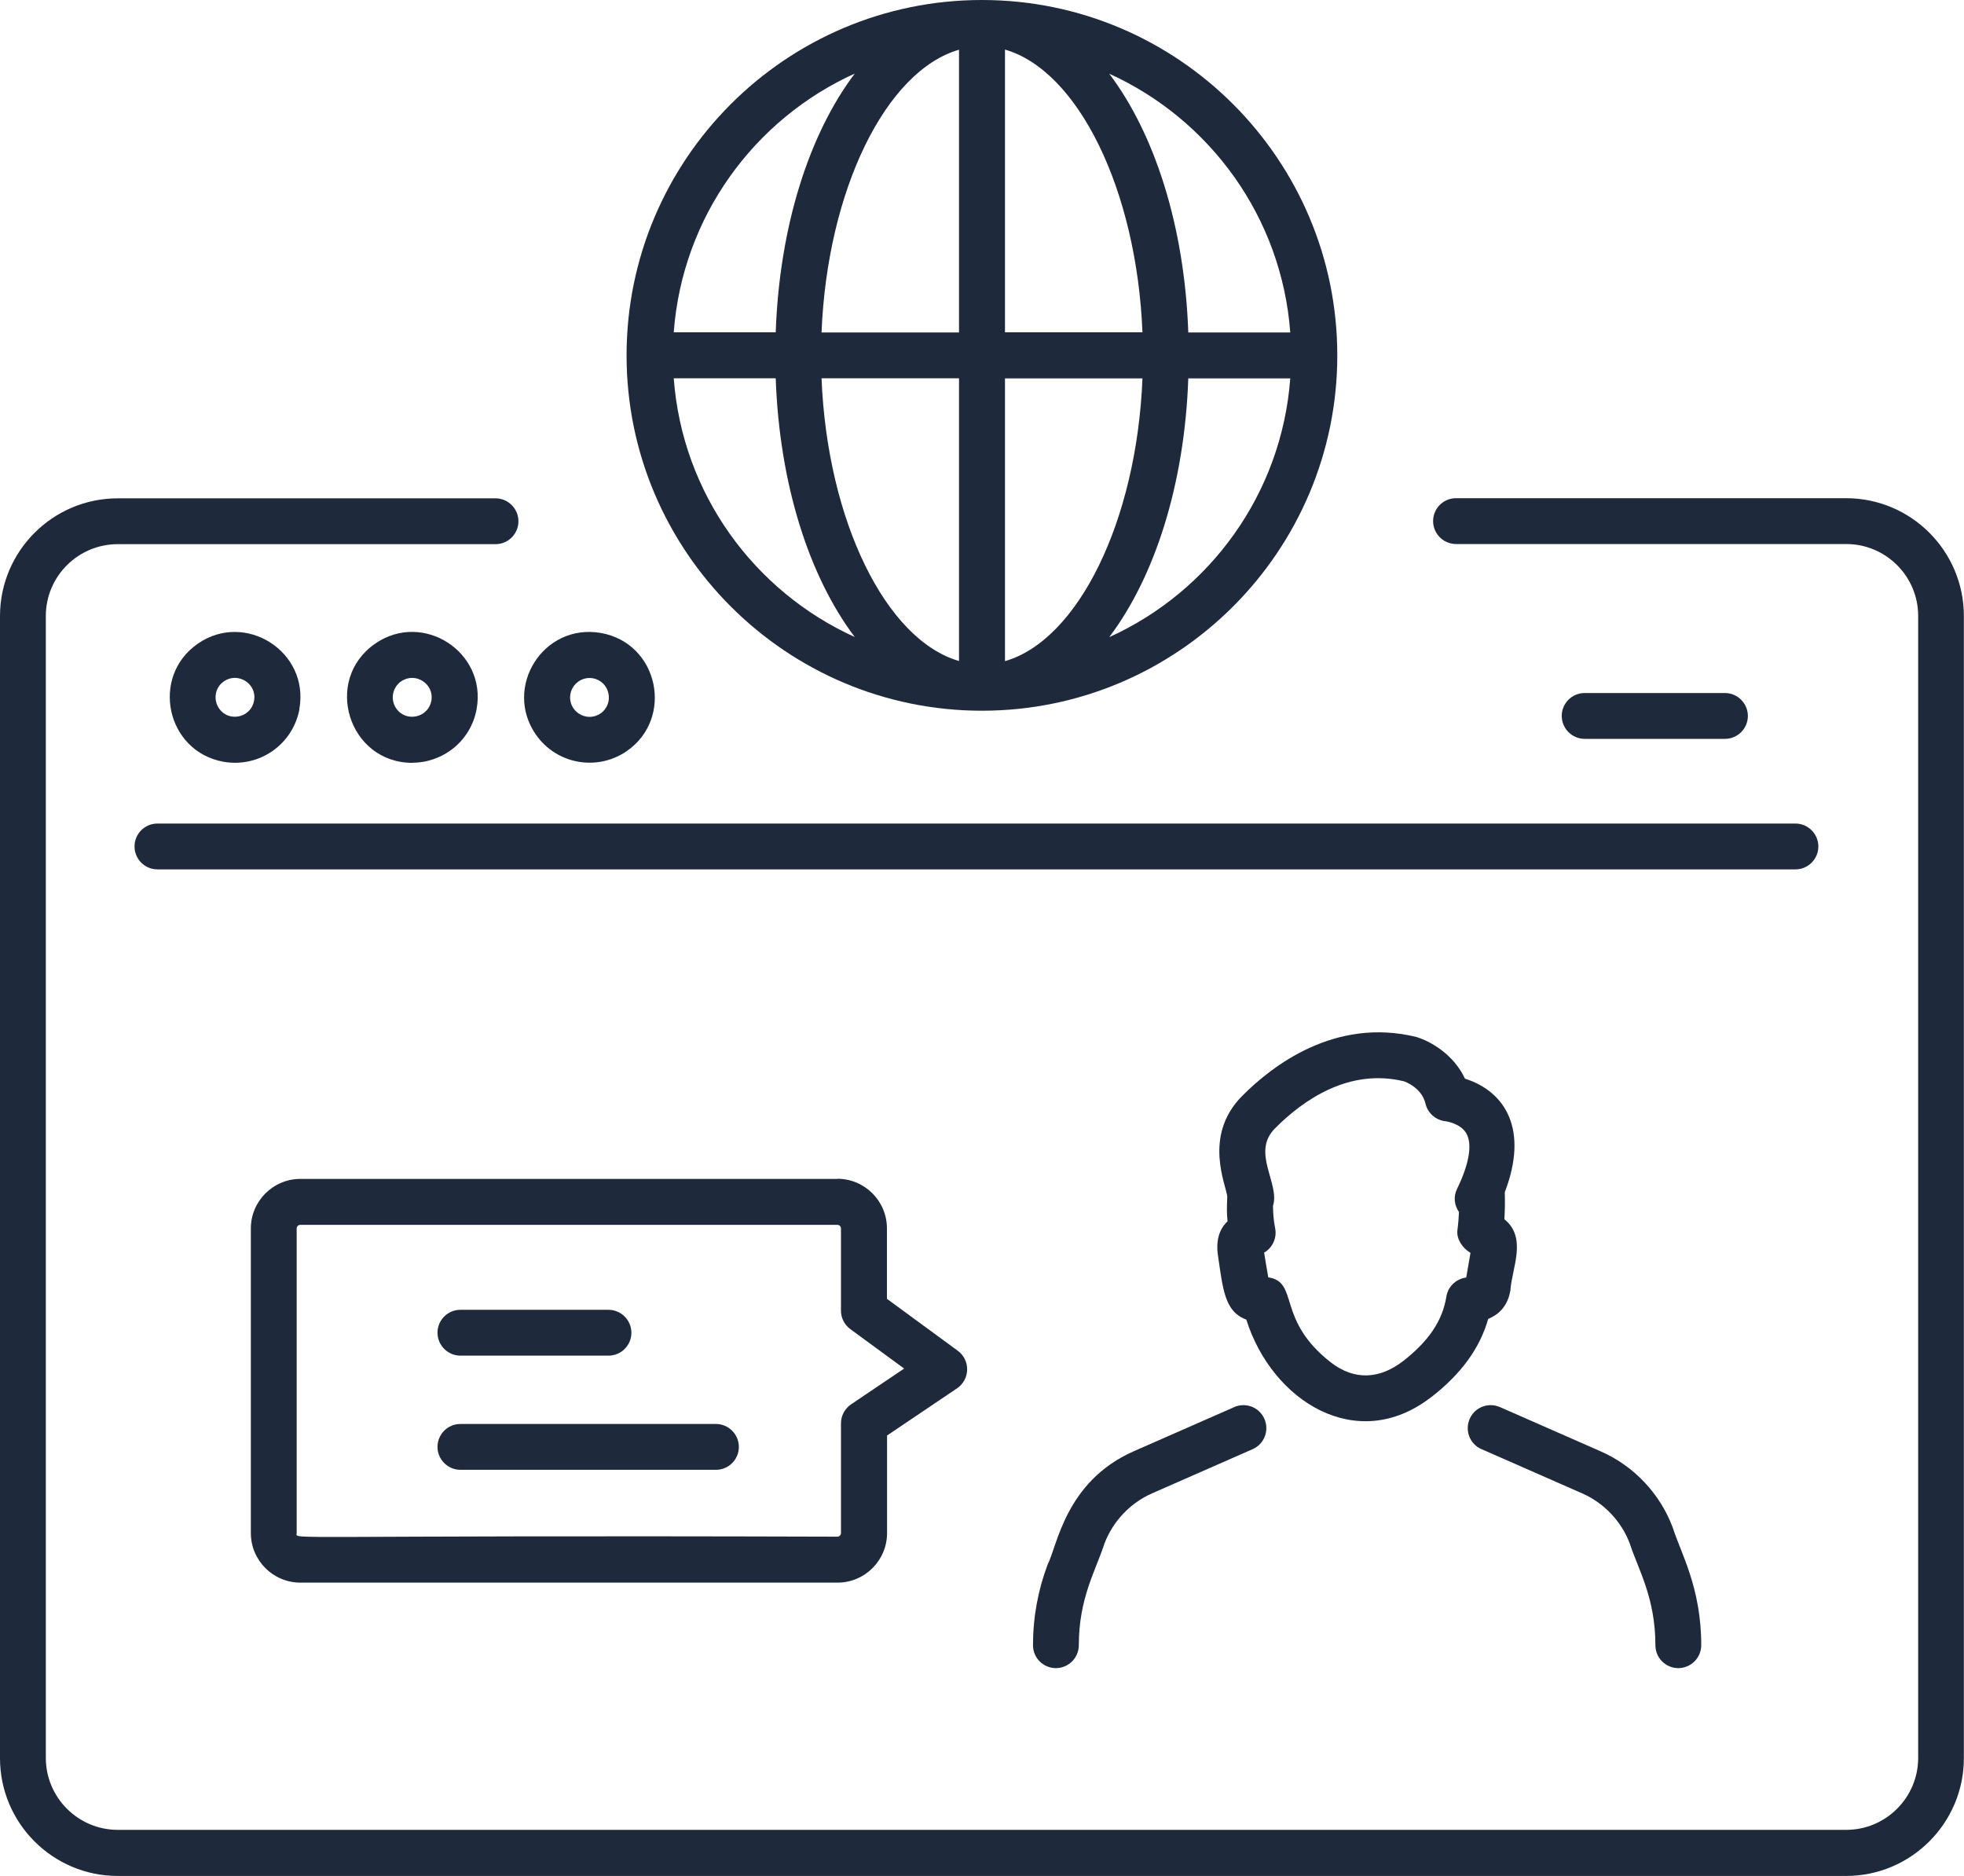
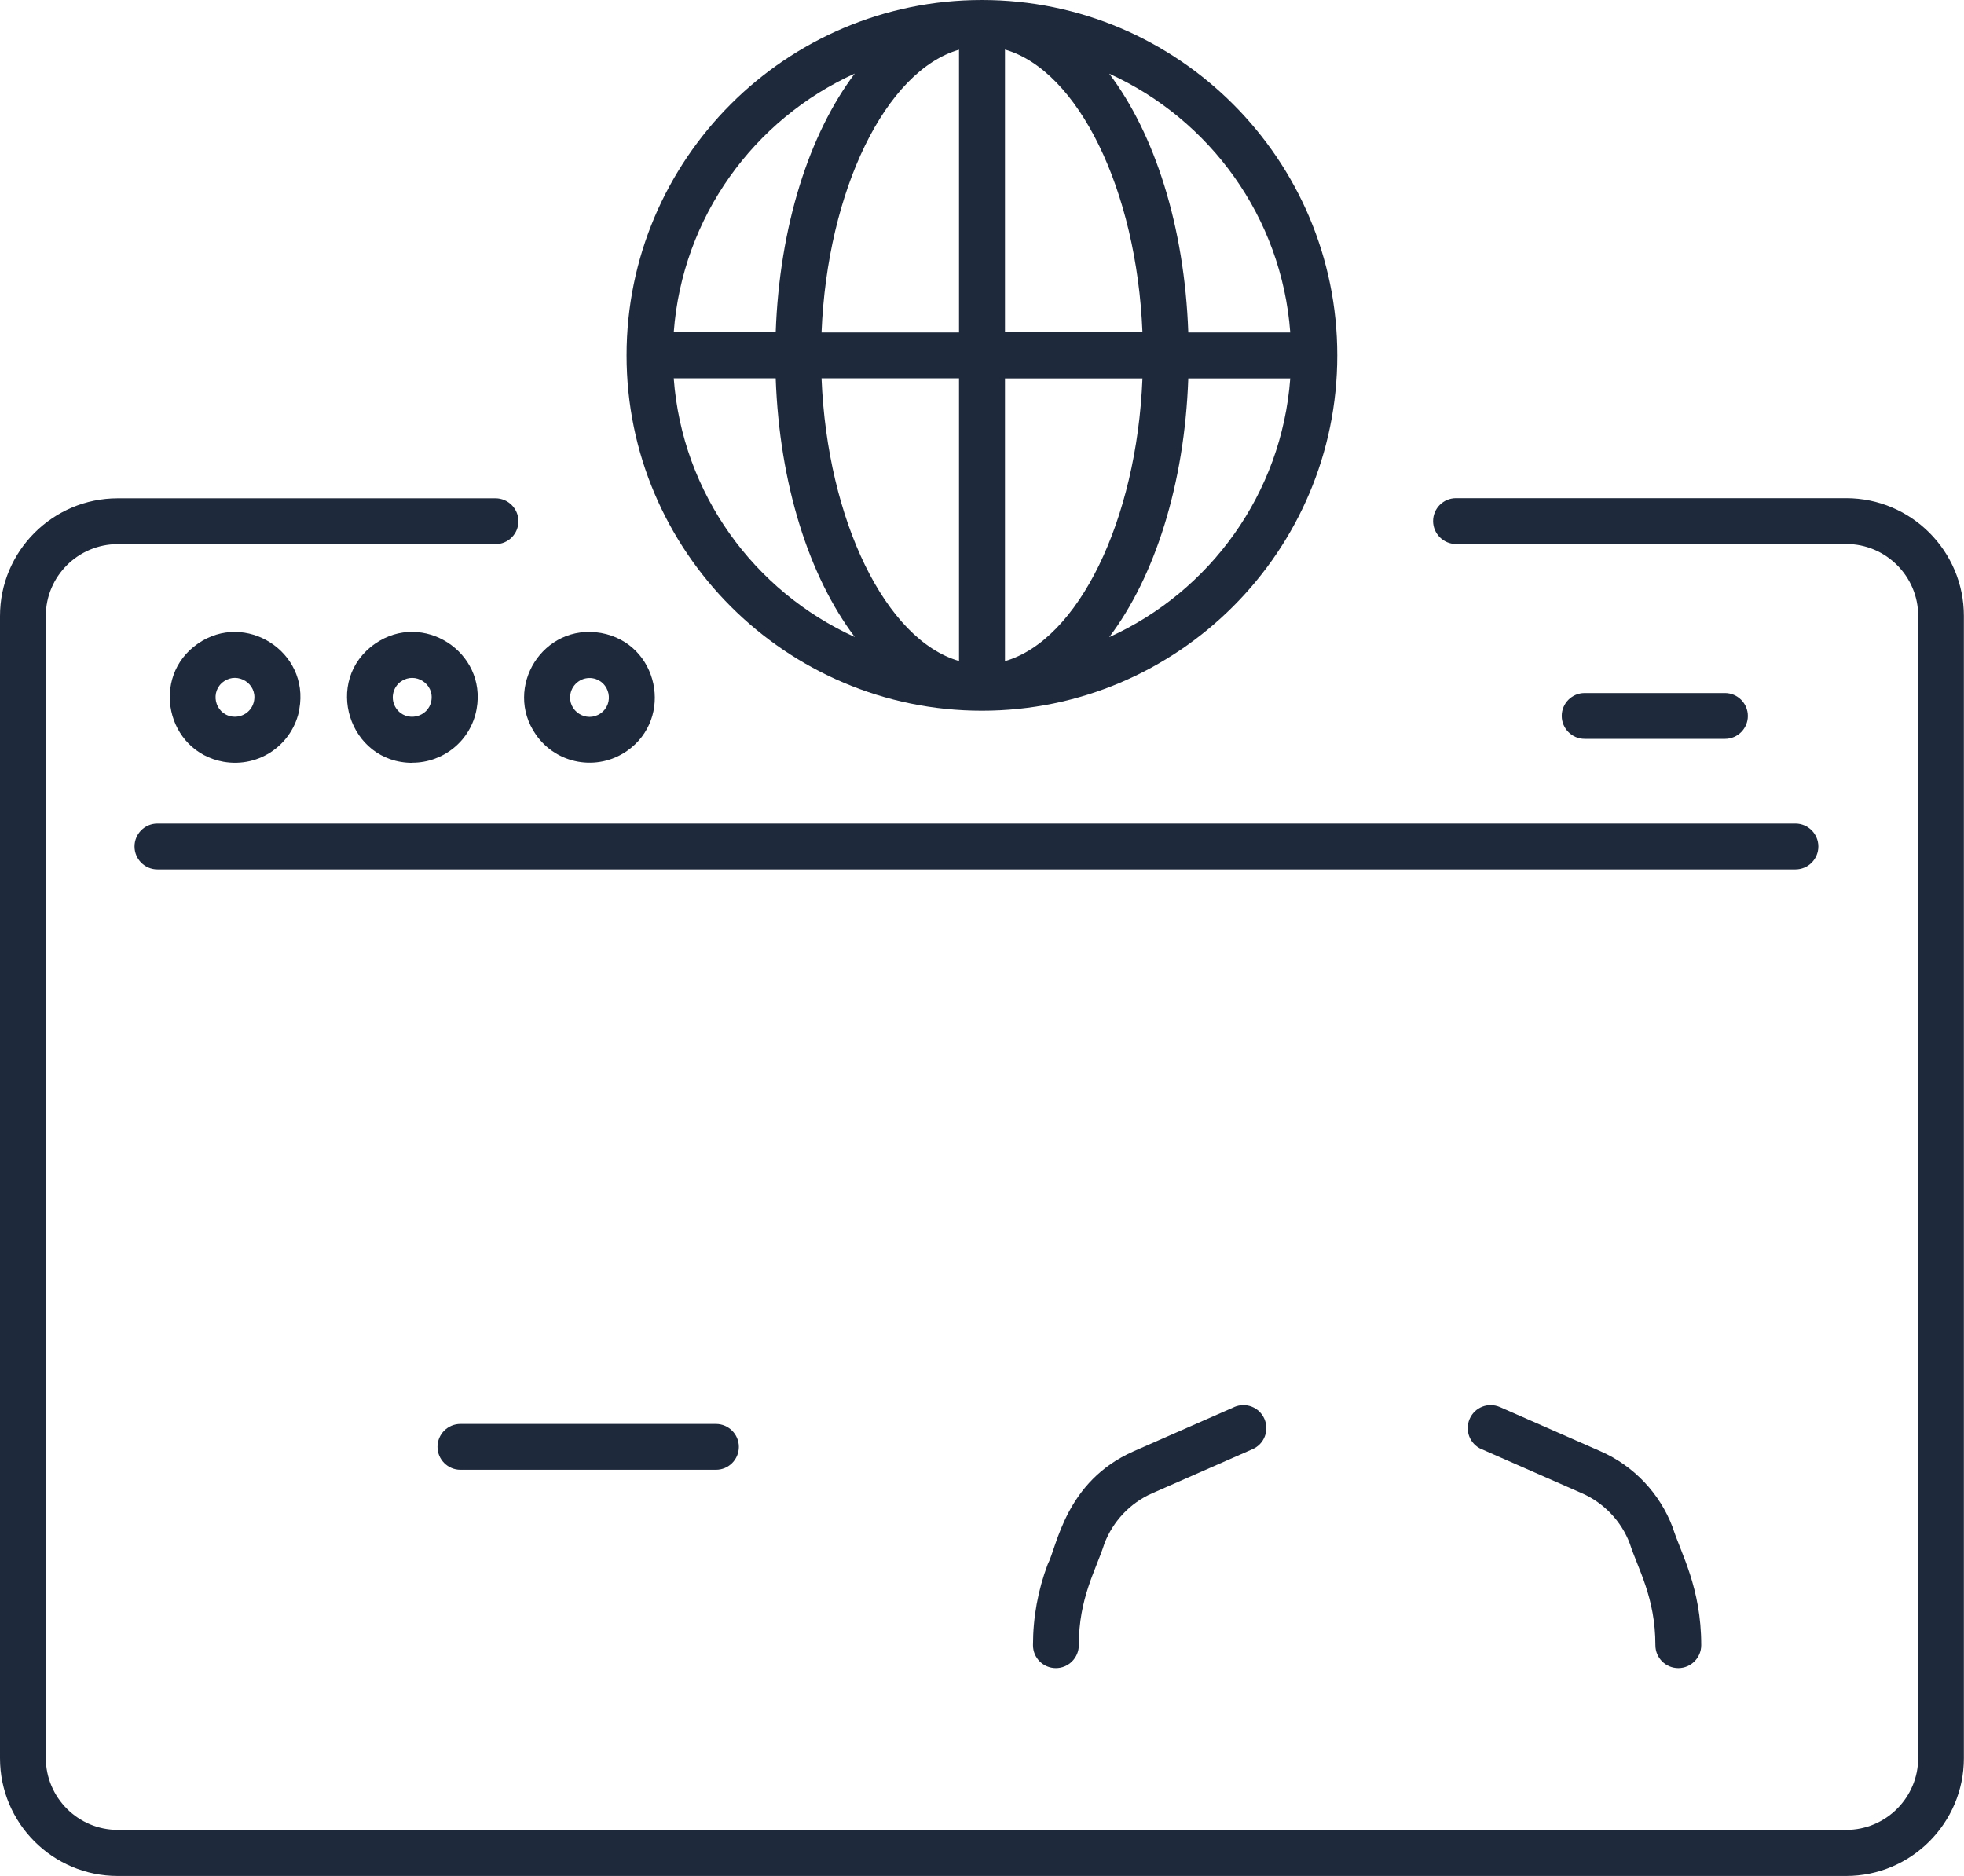
<svg xmlns="http://www.w3.org/2000/svg" id="Layer_1" viewBox="0 0 146.57 140">
  <defs>
    <style>
      .cls-1 {
        fill: #1e293b;
      }
    </style>
  </defs>
  <g id="Customer_Portal">
    <path class="cls-1" d="M137.78,37.18h-29.12c-.95,0-1.71.77-1.71,1.71s.77,1.71,1.71,1.71h29.12c2.96,0,5.37,2.41,5.37,5.36v85.23c0,2.96-2.41,5.37-5.37,5.37H8.79c-2.96,0-5.37-2.41-5.37-5.37V45.97c0-2.96,2.41-5.36,5.37-5.36h28.19c.95,0,1.71-.77,1.71-1.71s-.77-1.71-1.71-1.71H8.79c-4.85,0-8.79,3.94-8.79,8.79v85.23c0,4.85,3.94,8.79,8.79,8.79h128.98c4.85,0,8.79-3.95,8.79-8.79V45.97c0-4.85-3.94-8.79-8.79-8.79Z" />
-     <path class="cls-1" d="M106.81,104.27c2.23-1.73,3.63-3.65,4.25-5.84.71-.29,1.45-.88,1.66-2.14.11-1.67,1.27-3.91-.45-5.3.04-.68.05-1.36.03-2.02,1.78-4.63.08-7.5-2.97-8.47-.85-1.81-2.55-2.78-3.62-3.11-6.06-1.49-10.76,2.13-13.02,4.41-2.96,2.99-1.15,6.7-1.1,7.52-.03.6-.05,1.2.02,1.82-.53.51-.89,1.28-.72,2.52.38,2.58.5,4.22,2.12,4.82,1.92,6.09,8.26,10.08,13.79,5.79ZM94.65,95.33c-.1-.59-.21-1.19-.31-1.85.63-.36.97-1.1.82-1.83-.11-.54-.15-1.09-.16-1.65.54-1.67-1.64-3.98.14-5.78,2.14-2.16,5.56-4.52,9.65-3.52.05.02,1.31.46,1.59,1.66.17.72.78,1.25,1.52,1.32.01,0,1.11.15,1.54.92.45.81.2,2.28-.71,4.14-.28.58-.19,1.22.15,1.71-.04.91-.11,1.25-.12,1.39-.06.65.39,1.31.98,1.66l-.32,1.85s-.04,0-.06,0c-.73.12-1.31.69-1.42,1.42-.29,1.79-1.31,3.31-3.22,4.8-1.77,1.37-3.64,1.45-5.37.13-4.13-3.2-2.38-6-4.68-6.37Z" />
    <path class="cls-1" d="M92.11,105.01l-7.51,3.3c-5.1,2.25-5.71,7.11-6.41,8.43-.73,1.94-1.1,3.97-1.1,6.04,0,.95.77,1.71,1.71,1.71s1.71-.77,1.71-1.71c0-3.52,1.26-5.56,1.91-7.58.63-1.66,1.92-3.03,3.55-3.75l7.51-3.3c.87-.38,1.26-1.39.88-2.26-.38-.87-1.38-1.26-2.26-.88Z" />
    <path class="cls-1" d="M110.57,108.15l7.51,3.3c1.63.72,2.93,2.09,3.55,3.75.61,1.89,1.91,4.02,1.91,7.58,0,.95.77,1.71,1.71,1.71s1.71-.77,1.71-1.71c0-4.3-1.52-6.86-2.13-8.79-.95-2.53-2.91-4.6-5.38-5.68l-7.51-3.3c-.88-.38-1.88.01-2.26.88-.38.87.01,1.88.88,2.26Z" />
    <path class="cls-1" d="M46.76,26.52c0,14.62,11.9,26.52,26.52,26.52s26.52-11.9,26.52-26.52S87.91,0,73.28,0s-26.52,11.9-26.52,26.52ZM71.57,28.23v21.1c-5.45-1.57-9.83-10.45-10.26-21.1h10.26ZM61.31,24.81c.43-10.65,4.81-19.53,10.26-21.1v21.1h-10.26ZM75,49.34v-21.1h10.26c-.43,10.65-4.81,19.53-10.26,21.1ZM75,24.81V3.7c5.45,1.57,9.83,10.45,10.26,21.1h-10.26ZM63.79,5.49c-3.39,4.49-5.62,11.37-5.9,19.31h-7.61c.64-8.61,6-15.91,13.51-19.31ZM50.28,28.23h7.61c.28,7.94,2.51,14.82,5.9,19.31-7.51-3.41-12.87-10.7-13.51-19.31ZM82.78,47.55c3.39-4.49,5.62-11.37,5.9-19.31h7.61c-.64,8.61-6,15.91-13.51,19.31ZM96.29,24.81h-7.61c-.28-7.94-2.51-14.82-5.9-19.31,7.51,3.41,12.87,10.7,13.51,19.31Z" />
-     <path class="cls-1" d="M62.49,87.98H22.42c-2.04,0-3.7,1.66-3.7,3.7v22.73c0,2.04,1.66,3.7,3.7,3.7h40.08c2.04,0,3.7-1.66,3.7-3.7v-7.28l5.22-3.52c.99-.67,1.01-2.11.05-2.81l-5.28-3.87v-5.26c0-2.04-1.66-3.7-3.7-3.7ZM67.48,102.13l-3.96,2.67c-.47.32-.76.85-.76,1.42v8.19c0,.15-.12.27-.27.27-42.22-.13-40.35.27-40.35-.27v-22.73c0-.15.12-.27.27-.27h40.08c.15,0,.27.12.27.27v6.13c0,.55.26,1.06.7,1.38l4.01,2.94Z" />
-     <path class="cls-1" d="M34.36,101.17h11.05c.95,0,1.71-.77,1.71-1.71s-.77-1.71-1.71-1.71h-11.05c-.95,0-1.71.77-1.71,1.71s.77,1.71,1.71,1.71Z" />
    <path class="cls-1" d="M53.43,106.27h-19.07c-.95,0-1.71.77-1.71,1.71s.77,1.71,1.71,1.71h19.07c.95,0,1.71-.77,1.71-1.71s-.77-1.71-1.71-1.71Z" />
    <path class="cls-1" d="M10.04,63.17c0,.95.77,1.71,1.71,1.71h122.24c.95,0,1.71-.77,1.71-1.71s-.77-1.71-1.71-1.71H11.75c-.95,0-1.71.77-1.71,1.71Z" />
    <path class="cls-1" d="M22.34,52.91c.77-4.28-4.04-7.33-7.58-4.87-3.55,2.46-2.36,8.04,1.92,8.81,2.7.47,5.19-1.32,5.67-3.94ZM16.71,50.85c1.04-.73,2.49.17,2.25,1.45-.07.38-.28.71-.6.93-.32.22-.7.3-1.08.24-1.27-.23-1.63-1.89-.57-2.62Z" />
    <path class="cls-1" d="M30.78,56.92c2.27,0,4.36-1.61,4.79-4.01.77-4.27-4.03-7.34-7.58-4.87-3.91,2.72-1.98,8.89,2.79,8.89ZM29.94,50.85c1.05-.73,2.48.18,2.25,1.45-.22,1.25-1.88,1.64-2.62.57-.45-.65-.3-1.55.36-2.02Z" />
    <path class="cls-1" d="M46.78,56.05c3.53-2.45,2.38-8.03-1.92-8.81-4.34-.76-7.31,4.07-4.87,7.58,1.54,2.22,4.58,2.76,6.79,1.23ZM44.25,50.62c1.26.23,1.63,1.88.57,2.62-1.06.73-2.48-.18-2.25-1.45.14-.77.88-1.31,1.68-1.17Z" />
    <path class="cls-1" d="M128.73,55.14c.95,0,1.71-.77,1.71-1.71s-.77-1.71-1.71-1.71h-10.47c-.95,0-1.71.77-1.71,1.71s.77,1.71,1.71,1.71h10.47Z" />
  </g>
</svg>